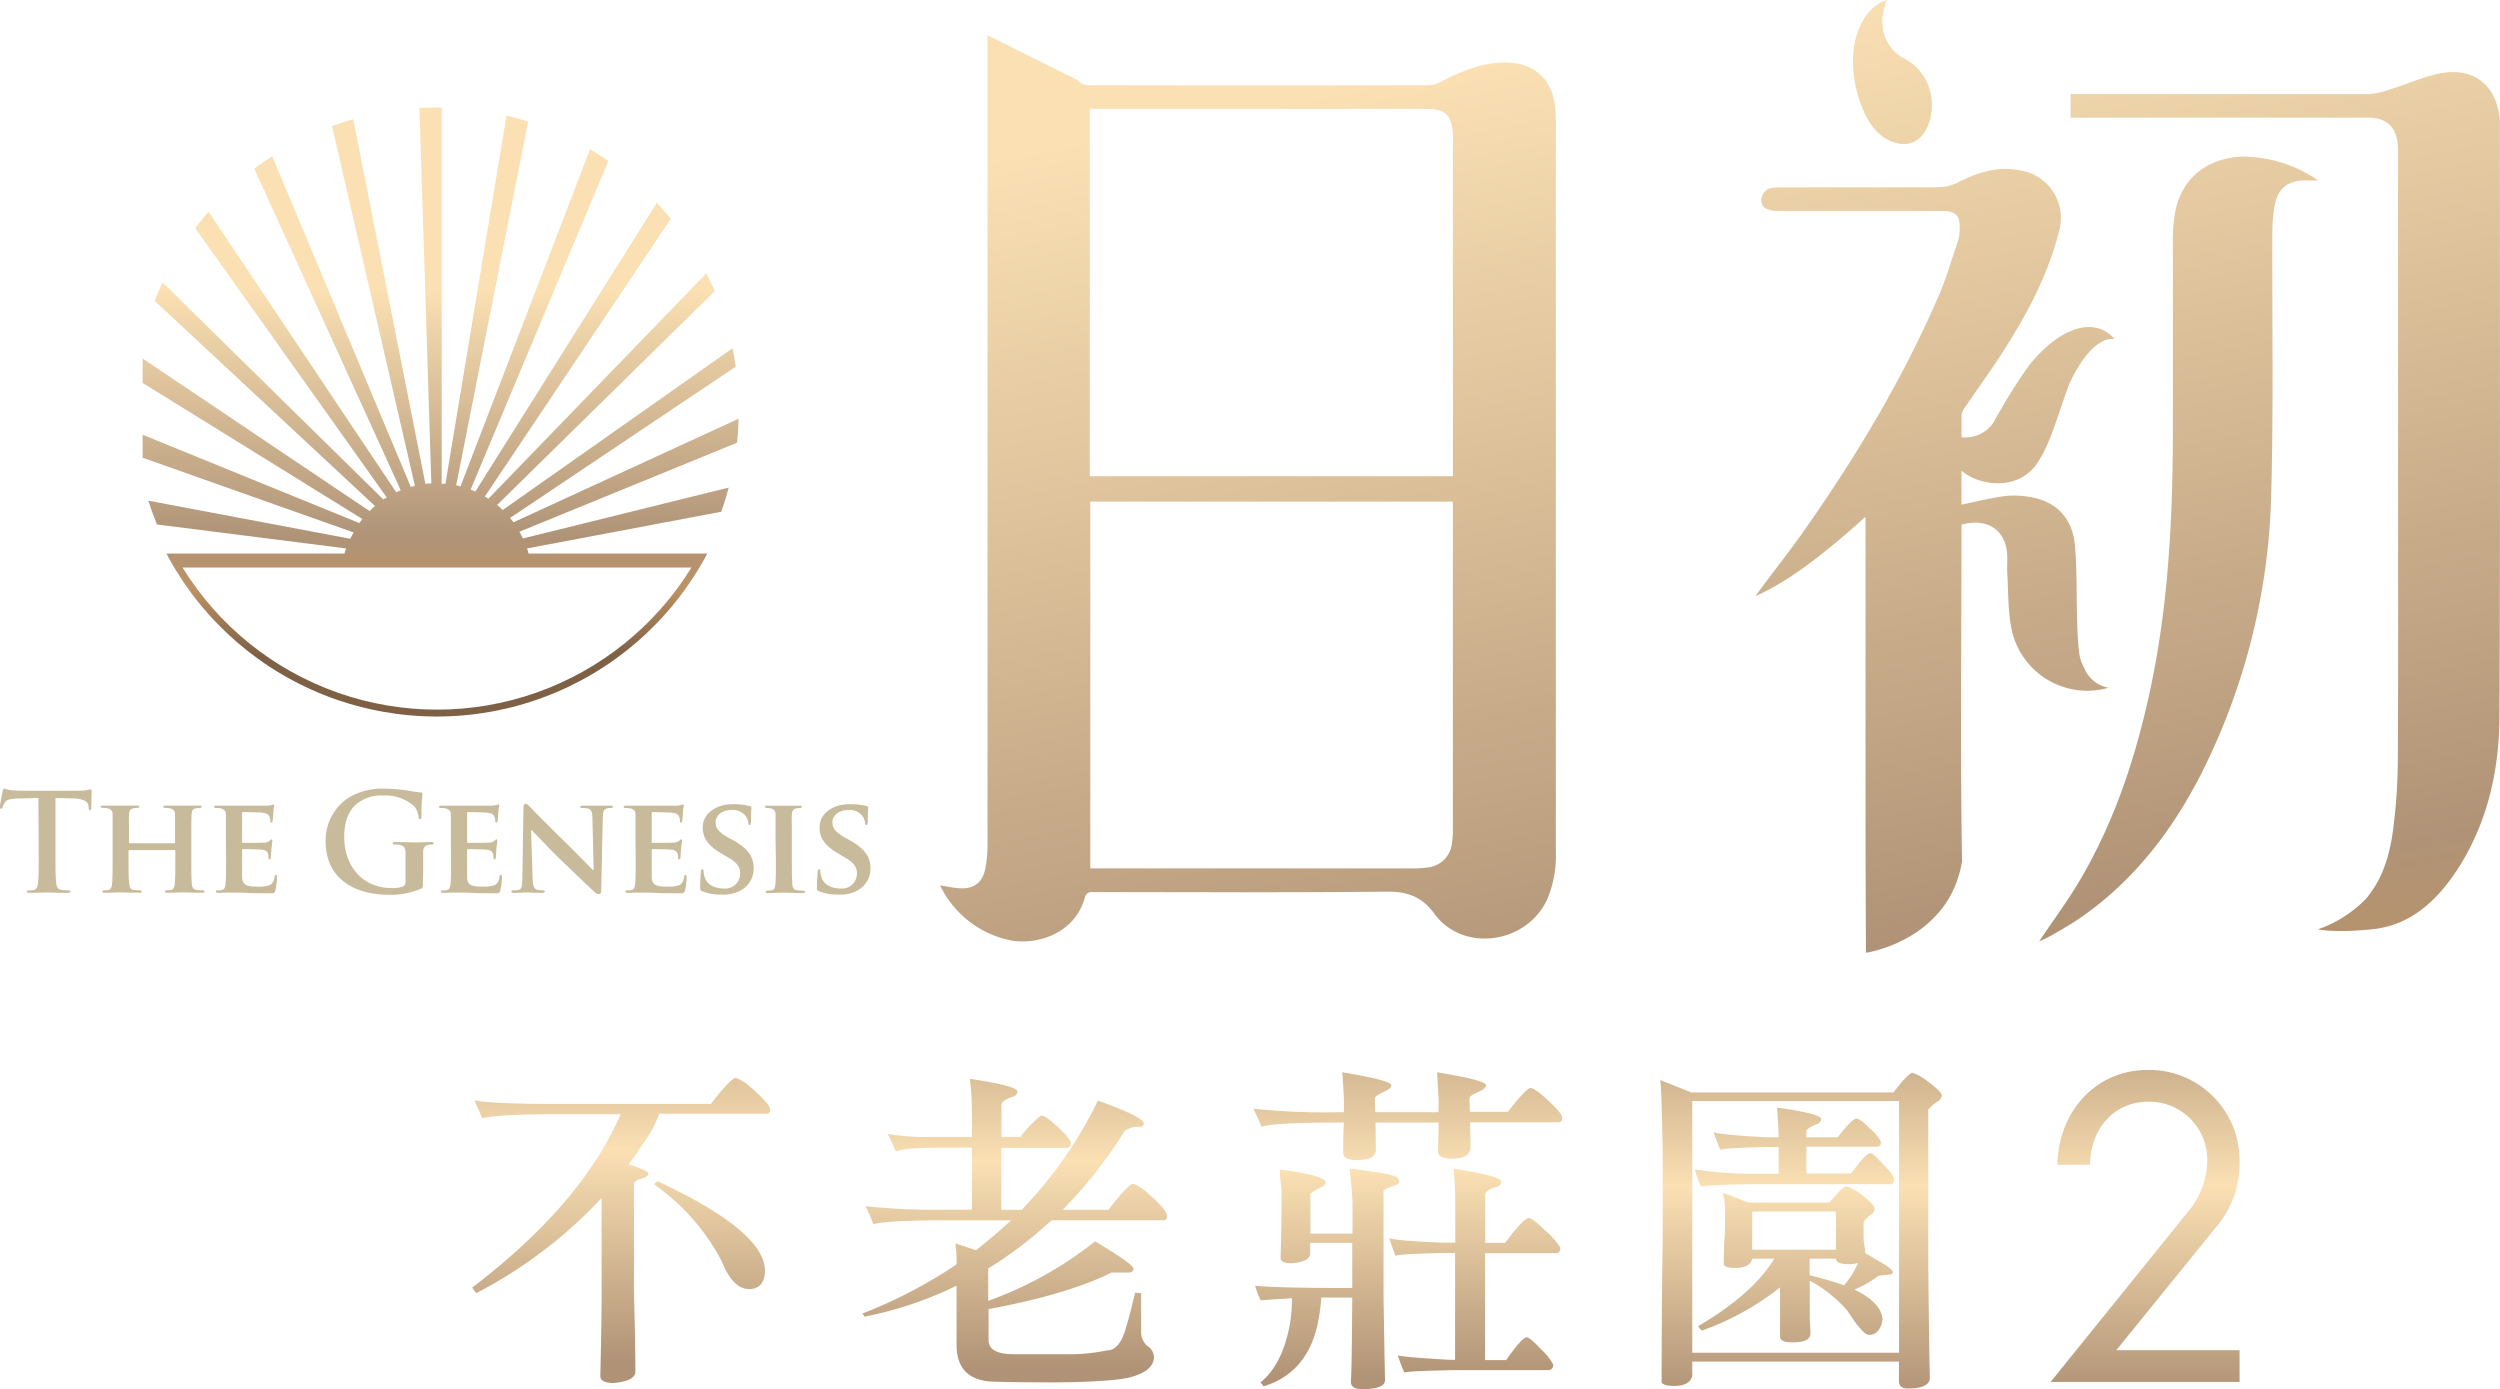
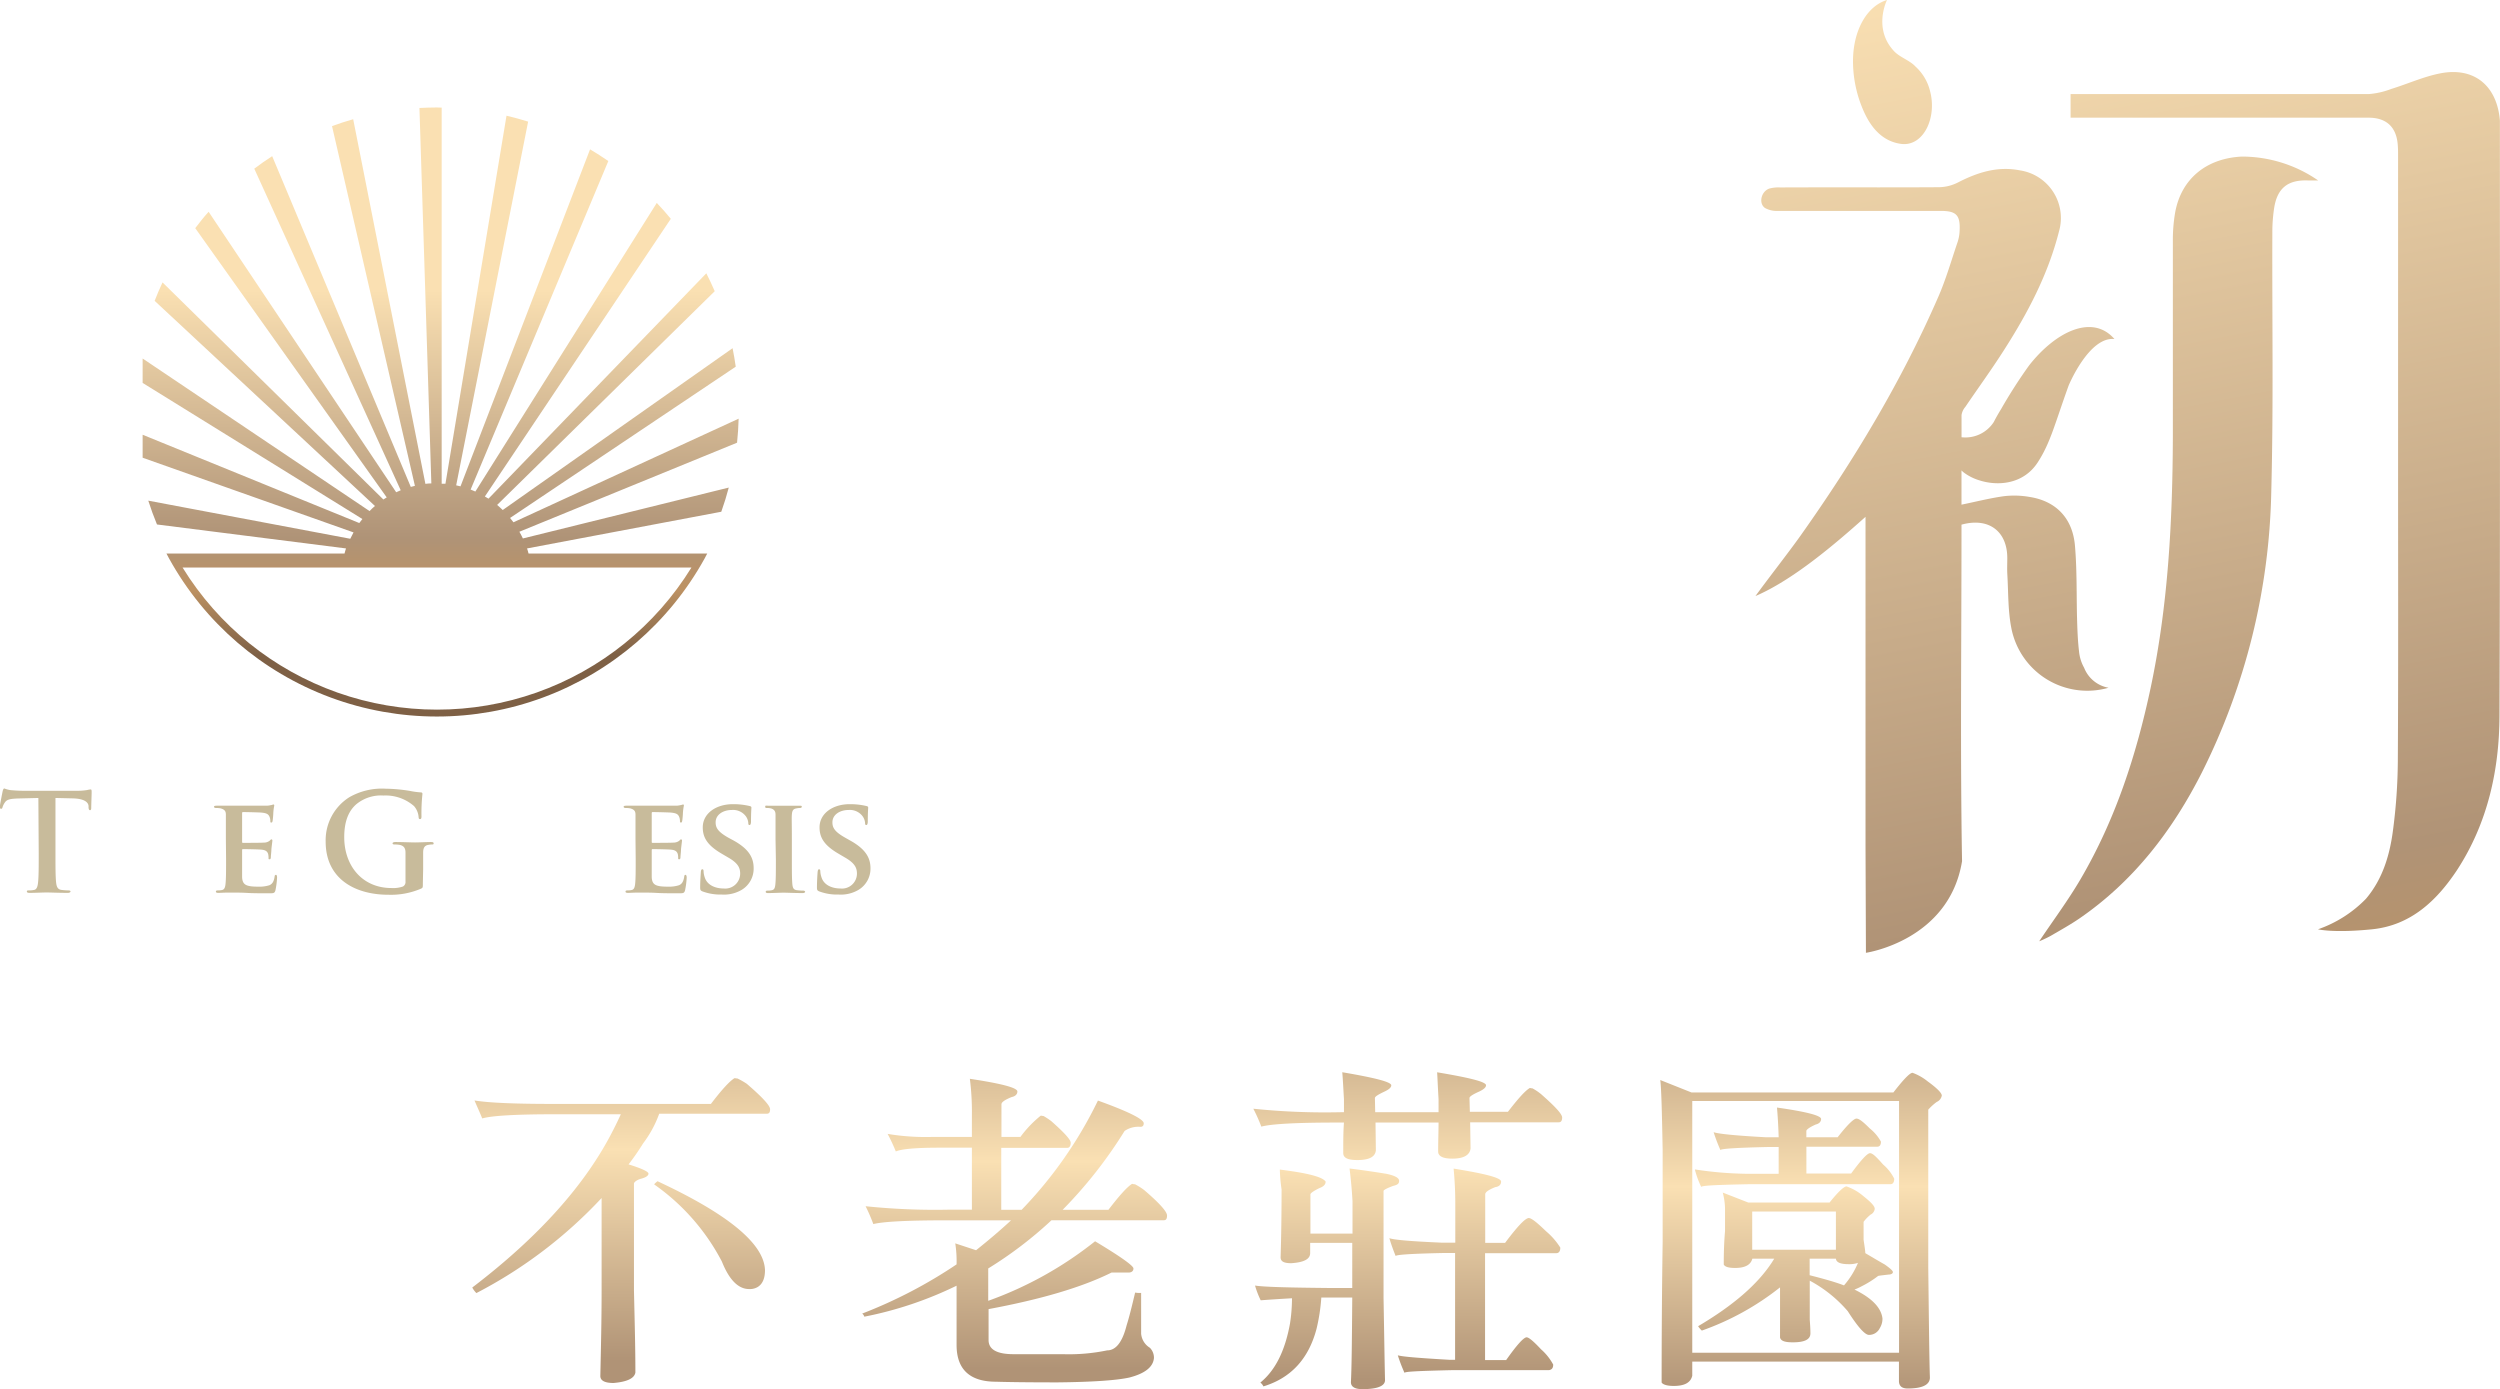
<svg xmlns="http://www.w3.org/2000/svg" xmlns:xlink="http://www.w3.org/1999/xlink" viewBox="0 0 491.31 273.01">
  <defs>
    <style>.cls-1{fill:none;}.cls-2,.cls-3,.cls-4,.cls-5,.cls-6{fill-rule:evenodd;}.cls-2{fill:url(#linear-gradient);}.cls-3{fill:url(#linear-gradient-2);}.cls-4{fill:url(#linear-gradient-3);}.cls-5{fill:url(#linear-gradient-4);}.cls-6{fill:url(#linear-gradient-5);}.cls-7{clip-path:url(#clip-path);}.cls-8{fill:url(#linear-gradient-6);}.cls-9{fill:#c8bb9b;}.cls-10{fill:url(#未命名漸層_8);}.cls-11{fill:url(#未命名漸層_8-2);}.cls-12{fill:url(#未命名漸層_8-3);}.cls-13{fill:url(#未命名漸層_8-4);}.cls-14{fill:url(#未命名漸層_8-5);}</style>
    <linearGradient id="linear-gradient" x1="230.94" y1="23.97" x2="282.94" y2="291.97" gradientUnits="userSpaceOnUse">
      <stop offset="0" stop-color="#fae0b3" />
      <stop offset="0.68" stop-color="#b09376" />
      <stop offset="0.82" stop-color="#bd9362" />
      <stop offset="1" stop-color="#7e6045" />
    </linearGradient>
    <linearGradient id="linear-gradient-2" x1="441.3" y1="-16.84" x2="493.3" y2="251.16" xlink:href="#linear-gradient" />
    <linearGradient id="linear-gradient-3" x1="362.11" y1="-1.48" x2="414.11" y2="266.52" xlink:href="#linear-gradient" />
    <linearGradient id="linear-gradient-4" x1="404.83" y1="-9.77" x2="456.83" y2="258.23" xlink:href="#linear-gradient" />
    <linearGradient id="linear-gradient-5" x1="368.11" y1="-2.64" x2="420.11" y2="265.36" xlink:href="#linear-gradient" />
    <clipPath id="clip-path">
      <path class="cls-1" d="M35.88,111.54h100a58.73,58.73,0,0,1-100,0M85.81,21.12c-1.13,0-2.26.05-3.38.1L84.77,95q-.58,0-1.17.09L69.41,23.43c-1.4.4-2.8.85-4.16,1.35l16.29,70.7a8,8,0,0,0-.81.21l-27.24-65c-1.2.77-2.37,1.59-3.52,2.46l28.78,63.2c-.3.12-.59.25-.89.39L41,41.62c-.91,1-1.79,2.11-2.63,3.22L76,97.75l-.66.41L31.94,55.5c-.56,1.19-1.07,2.39-1.55,3.62l43.3,40.32c-.37.31-.72.63-1.06,1L27.35,70c-.26,1.47-.48,2.94-.63,4.44L71.22,102c-.21.25-.42.53-.61.79l-44-17.93c.11,1.6.28,3.2.51,4.77l42.36,15c-.23.41-.44.83-.64,1.25l-39.7-7.49c.51,1.58,1.08,3.16,1.71,4.68L68,107.78c-.12.31-.19.64-.29,1h-35l.53,1a60.11,60.11,0,0,0,105.22,0l.53-1H103.87c-.09-.35-.18-.69-.29-1l38.17-7.21c.55-1.55,1.05-3.14,1.47-4.75l-40.46,10c-.21-.45-.45-.89-.69-1.32L144.85,87c.17-1.55.26-3.13.31-4.72l-44.25,20.36c-.21-.29-.45-.57-.67-.85l44.35-29.73c-.17-1.22-.38-2.44-.62-3.63L98.8,100.23c-.35-.35-.73-.67-1.1-1l42.76-42c-.51-1.19-1.07-2.36-1.65-3.52L96,98l-.71-.43L131.83,43q-1.32-1.62-2.76-3.12L93.42,96.6q-.47-.21-.93-.39l27.06-64.56c-1.16-.8-2.36-1.57-3.59-2.3L90.5,95.58l-.85-.2L103.79,23.9c-1.39-.44-2.82-.82-4.25-1.16l-12,72.33-.74,0V21.15C86.5,21.15,86.15,21.12,85.81,21.12Z" />
    </clipPath>
    <linearGradient id="linear-gradient-6" x1="-264.39" y1="921.1" x2="-263.65" y2="921.1" gradientTransform="matrix(0, 96.9, 96.9, 0, -89168.42, 25676.52)" gradientUnits="userSpaceOnUse">
      <stop offset="0" stop-color="#fae0b2" />
      <stop offset="0.68" stop-color="#af9377" />
      <stop offset="0.82" stop-color="#bd9263" />
      <stop offset="1" stop-color="#7e6045" />
    </linearGradient>
    <linearGradient id="未命名漸層_8" x1="122.07" y1="267.54" x2="122.07" y2="148.72" gradientUnits="userSpaceOnUse">
      <stop offset="0" stop-color="#b09376" />
      <stop offset="0.35" stop-color="#fae0b3" />
      <stop offset="0.68" stop-color="#b09376" />
      <stop offset="0.82" stop-color="#bd9362" />
      <stop offset="1" stop-color="#7e6045" />
    </linearGradient>
    <linearGradient id="未命名漸層_8-2" x1="199.36" y1="268.96" x2="199.36" y2="152.55" xlink:href="#未命名漸層_8" />
    <linearGradient id="未命名漸層_8-3" x1="276.65" y1="271.05" x2="276.65" y2="153.83" xlink:href="#未命名漸層_8" />
    <linearGradient id="未命名漸層_8-4" x1="353.95" y1="274.28" x2="353.95" y2="156.83" xlink:href="#未命名漸層_8" />
    <linearGradient id="未命名漸層_8-5" x1="421.54" y1="273.78" x2="421.54" y2="157.33" xlink:href="#未命名漸層_8" />
  </defs>
  <title>220705-logo-2</title>
  <g id="圖層_2" data-name="圖層 2">
    <g id="圖層_1-2" data-name="圖層 1">
-       <path class="cls-2" d="M211.79,15.75a2.76,2.76,0,0,0,1.86,1q33.6.07,67.22,0a6.23,6.23,0,0,0,2.67-.87c3.68-1.85,7.41-3.46,11.62-3.59,6.39-.19,10.17,3.26,10.54,9.7.05.83.06,1.68.06,2.53q0,71.35,0,142.74a22,22,0,0,1-1.71,9.5c-4.05,8.76-16.55,10.49-22.15,2.82-2.43-3.33-5.29-4.39-9.35-4.35-19.09.2-38.19.09-57.27.09-.88,0-1.73-.2-2.09,1.1-1.86,6.8-9,9.36-14.51,8.4A19.74,19.74,0,0,1,184.75,174c1.23.2,2.38.44,3.55.55,3,.28,4.77-1,5.35-3.89a25,25,0,0,0,.42-4.66q0-69.84,0-139.67c0-.54,0-18.86,0-19.4Zm73.74,77.83V92.05q0-32,0-63.95a18.89,18.89,0,0,0,0-2c-.39-3.64-1.56-4.7-5.21-4.7H214.17V93.58Zm-71.26,77.08h63.62a16.27,16.27,0,0,0,2.7-.19,5.31,5.31,0,0,0,4.75-4.72,18.21,18.21,0,0,0,.18-2.87q0-31.16,0-62.3v-2H214.27Z" />
      <path class="cls-3" d="M491.29,24.93c0-.42,0-.84,0-1.27-.58-6.86-5.1-10.57-11.79-9.23-3.26.65-6.37,2.07-9.56,3.05a15.68,15.68,0,0,1-4.31,1c-13,0-45.69,0-58.71,0v4.65c5.28,0,30.18,0,35.46,0q11.57,0,23.13,0c3.5,0,5.46,1.87,5.71,5.37.06.72.06,1.45.06,2.16V92.82c0,19,.06,37.93-.05,56.91a108.88,108.88,0,0,1-.91,13.13c-.62,5-2,9.81-5.35,13.77a24.2,24.2,0,0,1-9.43,6s3,.77,10.62,0S478.88,177,482.86,171c6-9.2,8.31-19.59,8.35-30.38C491.36,102,491.29,63.47,491.29,24.93Z" />
      <path class="cls-4" d="M414.38,135.16a6.35,6.35,0,0,1-4.8-3.93,8.1,8.1,0,0,1-1-3.22c-.24-2-.32-4.08-.38-6.13-.14-4.87,0-9.76-.42-14.61-.45-5.43-3.73-8.8-8.92-9.61a17.26,17.26,0,0,0-5-.15c-2.78.38-5.5,1.08-8.38,1.67,0-2.23,0-4.48,0-6.73l.3.29A9.77,9.77,0,0,0,389,94.4c3.64,1.17,8.66.79,11.46-3.53,2.5-3.85,3.29-7.37,6.08-15.11,0,0,4-9.66,9-9.13-4.32-5-11.55-1.47-16.77,5.18a98.18,98.18,0,0,0-5.51,8.59c-.51.82-1,1.68-1.43,2.53a6.65,6.65,0,0,1-6.34,3c0-1.46,0-2.93,0-4.37a3.17,3.17,0,0,1,.74-1.59c2.53-3.73,5.19-7.38,7.61-11.18,4.65-7.26,8.66-14.86,10.8-23.31a9.47,9.47,0,0,0-7.68-12c-4.38-.86-8.3.39-12.14,2.36a8.52,8.52,0,0,1-3.73.95c-10.42.07-20.84,0-31.25.05a6.8,6.8,0,0,0-2.13.22c-1.6.55-2.16,2.9-.84,3.82a4.8,4.8,0,0,0,2.55.57c10.66,0,21.32,0,32,0,3.06,0,3.85.84,3.69,3.93a8,8,0,0,1-.37,2.12c-1.26,3.69-2.33,7.47-3.89,11-7.22,16.55-16.5,31.93-26.91,46.64-2.31,3.27-6.59,8.73-8.95,12,7.32-3.14,15.47-10.06,21.63-15.57v1.68q0,31.53,0,63l.08,21s16.33-2.37,18.89-18c-.37-21.38-.11-42.76-.11-64.14v-2c5.32-1.48,9,1.27,9,6.57,0,1-.05,2,0,3.06.22,3.6.11,7.27.81,10.76A15.2,15.2,0,0,0,414.38,135.16Z" />
      <path class="cls-5" d="M440.6,30.77c-7,.33-11.92,4.38-13.12,10.94a31.53,31.53,0,0,0-.46,5.74c0,12.77,0,25.53,0,38.29-.06,16.57-.91,33.08-4.35,49.36-2.81,13.24-6.94,26-13.83,37.74-2.43,4.14-5.31,8-8.09,12.15a23.87,23.87,0,0,0,2.24-1.06c1.92-1.12,3.87-2.2,5.71-3.46,10.63-7.32,18.23-17.24,24-28.61a128.59,128.59,0,0,0,13.66-55.23c.45-17,.15-33.95.21-50.93a31.39,31.39,0,0,1,.36-4.85c.61-3.87,2.69-5.52,6.57-5.39.58,0,1.18,0,2.07,0A26.4,26.4,0,0,0,440.6,30.77Z" />
      <path class="cls-6" d="M373.55,28.27c4.45.64,7.2-5.18,5.72-10.49a9.52,9.52,0,0,0-2.82-4.69c-1.19-1.3-3.25-1.85-4.4-3.23C368.11,5.44,370.84,0,370.84,0c-4.08,1.24-6.74,6.2-6.68,12.24a24.27,24.27,0,0,0,2.11,9.63C367.88,25.5,370.24,27.8,373.55,28.27Z" />
      <g class="cls-7">
        <rect class="cls-8" x="28.03" y="21.12" width="120.64" height="121.71" />
      </g>
      <path class="cls-9" d="M7.54,156.82l-4,.1c-1.55.06-2.18.19-2.58.78a3.35,3.35,0,0,0-.46.93c-.05.21-.13.32-.29.32s-.24-.13-.24-.43.51-2.85.56-3.06.16-.51.32-.51a5.87,5.87,0,0,0,1.14.32c.78.08,1.79.14,2.67.14H15.24a11.7,11.7,0,0,0,1.84-.14,6,6,0,0,1,.72-.13c.19,0,.21.16.21.56,0,.56-.08,2.4-.08,3.09,0,.27-.08.43-.24.43s-.26-.14-.29-.53l0-.3c-.05-.69-.77-1.44-3.14-1.49l-3.36-.08v10.92c0,2.46,0,4.56.13,5.71.09.74.25,1.33,1.05,1.44a11.91,11.91,0,0,0,1.35.1c.3,0,.43.08.43.21s-.21.27-.51.27c-1.75,0-3.43-.08-4.18-.08s-2.29.08-3.36.08c-.34,0-.53-.08-.53-.27s.11-.21.43-.21a4.71,4.71,0,0,0,1-.1c.53-.11.69-.7.77-1.47.13-1.12.13-3.22.13-5.68Z" />
-       <path class="cls-9" d="M34.27,165.72s.13,0,.13-.16v-.48c0-3.44,0-4.27,0-5s-.27-1-1-1.23a4.51,4.51,0,0,0-.91-.08c-.27,0-.4-.08-.4-.24s.16-.21.51-.21c1.25,0,2.9,0,3.51,0s2.11,0,3,0c.35,0,.51,0,.51.21s-.16.24-.42.24a4.27,4.27,0,0,0-.7.08c-.61.11-.8.43-.85,1.23s-.05,1.36-.05,4.79v4c0,2.08,0,3.86.1,4.85.08.64.22,1.07.93,1.17a9.06,9.06,0,0,0,1.2.08c.24,0,.38.14.38.24s-.19.24-.48.24c-1.52,0-3.07-.08-3.71-.08s-2.18.08-3.09.08c-.32,0-.5-.08-.5-.24s.1-.24.37-.24a3.69,3.69,0,0,0,.85-.08c.48-.1.61-.53.7-1.19.1-1,.1-2.7.1-4.78v-1.73a.14.14,0,0,0-.13-.13H25.42c-.08,0-.16,0-.16.13v1.73c0,2.08,0,3.81.13,4.8.08.64.22,1.07.91,1.17a9.3,9.3,0,0,0,1.2.08c.27,0,.37.14.37.24s-.19.24-.48.24c-1.52,0-3.14-.08-3.81-.08s-2.08.08-3,.08c-.29,0-.45-.08-.45-.24s.08-.24.37-.24a3.69,3.69,0,0,0,.83-.08c.48-.1.61-.53.69-1.19.11-1,.11-2.75.11-4.83v-4c0-3.43,0-4.08,0-4.79a1.12,1.12,0,0,0-1-1.23,4.58,4.58,0,0,0-.93-.08c-.25,0-.4-.08-.4-.24s.18-.21.5-.21c1.25,0,2.8,0,3.44,0s2.18,0,3.12,0c.32,0,.48,0,.48.21s-.14.24-.43.24a3.75,3.75,0,0,0-.67.08c-.64.11-.82.43-.88,1.23s0,1.54,0,5v.48a.14.14,0,0,0,.16.16Z" />
      <path class="cls-9" d="M44.39,164.89c0-3.43,0-4.08,0-4.79s-.26-1-1-1.23a4.51,4.51,0,0,0-.93-.08c-.24,0-.4-.08-.4-.24s.18-.21.53-.21c1.23,0,2.72,0,3.39,0s5.94,0,6.39,0,.8-.11,1-.13a2.15,2.15,0,0,1,.37-.11c.13,0,.16.11.16.22a10.38,10.38,0,0,0-.19,1.46c0,.24-.08,1.23-.13,1.49s-.08.38-.27.38-.18-.11-.18-.3a2.22,2.22,0,0,0-.16-.83c-.19-.39-.37-.71-1.55-.82-.4-.05-3.2-.11-3.68-.11-.1,0-.16.08-.16.22v5.59c0,.14,0,.24.16.24.54,0,3.57,0,4.11-.05a1.78,1.78,0,0,0,1.12-.35c.18-.16.26-.29.37-.29a.22.22,0,0,1,.19.24c0,.13-.06.51-.19,1.65,0,.46-.11,1.36-.11,1.52s0,.51-.24.51-.21-.08-.21-.19,0-.53-.08-.83c-.13-.45-.42-.79-1.3-.87-.43-.06-3.1-.11-3.68-.11-.11,0-.14.11-.14.24V169c0,.77,0,2.69,0,3.36.06,1.54.78,1.89,3.18,1.89a6.47,6.47,0,0,0,2.21-.29c.58-.27.85-.75,1-1.68,0-.24.11-.35.27-.35s.21.29.21.53a15.65,15.65,0,0,1-.32,2.51c-.16.58-.37.58-1.25.58-1.76,0-3.18,0-4.32-.07s-2-.06-2.72-.06c-.26,0-.77,0-1.33,0s-1.15.05-1.63.05c-.29,0-.45-.08-.45-.24s.08-.24.38-.24a3.59,3.59,0,0,0,.82-.08c.48-.1.62-.53.69-1.19.11-1,.11-2.75.11-4.83Z" />
      <path class="cls-9" d="M83.1,173.69c0,.72,0,.77-.35.95a15,15,0,0,1-6.42,1.2C69.8,175.84,64,172.75,64,165.4a10,10,0,0,1,4.64-8.72A12.91,12.91,0,0,1,75.82,155a31.45,31.45,0,0,1,4.72.43,15.55,15.55,0,0,0,2.11.29c.32,0,.37.14.37.32a35.45,35.45,0,0,0-.19,4.37c0,.43-.08.56-.29.56s-.24-.13-.27-.35a3.71,3.71,0,0,0-.9-2.2,8.49,8.49,0,0,0-6-2.08,7.64,7.64,0,0,0-5.27,1.65c-1.49,1.25-2.45,3.25-2.45,6.53,0,5.73,3.64,10,9.27,10a5.81,5.81,0,0,0,2.27-.3,1,1,0,0,0,.5-1V170.7c0-1.33,0-2.34,0-3.14s-.26-1.33-1.14-1.52a5.86,5.86,0,0,0-1-.08c-.24,0-.4-.05-.4-.21s.19-.27.56-.27c1.39,0,3.06.08,3.86.08s2.24-.08,3.12-.08c.35,0,.53.05.53.27s-.16.21-.34.21a4.48,4.48,0,0,0-.72.08c-.72.13-1,.58-1,1.52s0,1.86,0,3.19Z" />
-       <path class="cls-9" d="M88.6,164.89c0-3.43,0-4.08,0-4.79s-.26-1-1-1.23a4.44,4.44,0,0,0-.93-.08c-.24,0-.4-.08-.4-.24s.19-.21.53-.21c1.23,0,2.72,0,3.39,0s5.94,0,6.39,0,.8-.11,1-.13a2.45,2.45,0,0,1,.37-.11c.14,0,.16.11.16.22a10.38,10.38,0,0,0-.19,1.46c0,.24-.07,1.23-.13,1.49s-.08.38-.26.38-.19-.11-.19-.3a2.22,2.22,0,0,0-.16-.83c-.19-.39-.38-.71-1.55-.82-.4-.05-3.19-.11-3.67-.11-.11,0-.16.08-.16.22v5.59c0,.14,0,.24.16.24.53,0,3.57,0,4.1-.05a1.78,1.78,0,0,0,1.12-.35c.18-.16.27-.29.37-.29a.22.22,0,0,1,.19.24c0,.13-.06.51-.19,1.65,0,.46-.1,1.36-.1,1.52s0,.51-.24.51-.22-.08-.22-.19a6.79,6.79,0,0,0-.08-.83c-.13-.45-.43-.79-1.3-.87-.43-.06-3.1-.11-3.68-.11-.11,0-.13.11-.13.24V169c0,.77,0,2.69,0,3.36,0,1.54.77,1.89,3.17,1.89a6.47,6.47,0,0,0,2.21-.29c.58-.27.85-.75,1-1.68,0-.24.11-.35.27-.35s.21.29.21.53a15.65,15.65,0,0,1-.32,2.51c-.16.58-.37.58-1.25.58-1.76,0-3.17,0-4.32-.07s-2-.06-2.72-.06c-.26,0-.77,0-1.33,0s-1.14.05-1.62.05c-.3,0-.46-.08-.46-.24s.08-.24.38-.24a3.59,3.59,0,0,0,.82-.08c.48-.1.61-.53.7-1.19.1-1,.1-2.75.1-4.83Z" />
-       <path class="cls-9" d="M104.67,172.38c0,1.76.35,2.29.8,2.45a4.06,4.06,0,0,0,1.22.16c.27,0,.4.11.4.24s-.21.24-.53.24c-1.52,0-2.61-.08-3-.08-.21,0-1.33.08-2.53.08-.32,0-.53,0-.53-.24s.16-.24.37-.24a5.54,5.54,0,0,0,1.07-.1c.61-.16.69-.78.72-2.75l.21-13.43c0-.45.16-.77.4-.77s.61.34,1,.75,3.81,3.89,7.22,7.22c1.6,1.57,4.72,4.77,5.07,5.09h.1l-.23-10.08c0-1.38-.25-1.78-.81-2a4,4,0,0,0-1.22-.13c-.3,0-.38-.1-.38-.24s.24-.21.59-.21c1.23,0,2.48,0,3,0,.26,0,1.14,0,2.29,0,.31,0,.53,0,.53.21s-.13.24-.4.24a2.37,2.37,0,0,0-.72.08c-.64.19-.83.59-.85,1.87L118.15,175c0,.5-.19.72-.37.72a1.39,1.39,0,0,1-1-.48c-1.47-1.36-4.4-4.16-6.85-6.53s-5-5.2-5.49-5.59h-.08Z" />
      <path class="cls-9" d="M124.89,164.89c0-3.43,0-4.08,0-4.79s-.26-1-1-1.23a4.58,4.58,0,0,0-.93-.08c-.24,0-.4-.08-.4-.24s.18-.21.53-.21c1.23,0,2.72,0,3.39,0s5.94,0,6.39,0,.8-.11,1-.13a2.15,2.15,0,0,1,.37-.11c.13,0,.16.11.16.22a10.38,10.38,0,0,0-.19,1.46c0,.24-.08,1.23-.13,1.49s-.08.38-.26.38-.19-.11-.19-.3a2.22,2.22,0,0,0-.16-.83c-.19-.39-.38-.71-1.55-.82-.4-.05-3.2-.11-3.68-.11-.1,0-.16.08-.16.22v5.59c0,.14,0,.24.16.24.54,0,3.57,0,4.11-.05a1.81,1.81,0,0,0,1.12-.35c.18-.16.26-.29.37-.29a.22.22,0,0,1,.19.24c0,.13-.06.51-.19,1.65,0,.46-.11,1.36-.11,1.52s0,.51-.23.51-.22-.08-.22-.19,0-.53-.08-.83c-.13-.45-.43-.79-1.31-.87-.42-.06-3.09-.11-3.67-.11-.11,0-.14.11-.14.24V169c0,.77,0,2.69,0,3.36.06,1.54.78,1.89,3.17,1.89a6.5,6.5,0,0,0,2.22-.29c.58-.27.85-.75,1-1.68,0-.24.11-.35.26-.35s.22.29.22.53a15.65,15.65,0,0,1-.32,2.51c-.16.58-.37.58-1.25.58-1.76,0-3.17,0-4.32-.07s-2-.06-2.72-.06c-.27,0-.77,0-1.33,0s-1.15.05-1.63.05c-.29,0-.45-.08-.45-.24s.08-.24.37-.24a3.63,3.63,0,0,0,.83-.08c.48-.1.61-.53.69-1.19.11-1,.11-2.75.11-4.83Z" />
      <path class="cls-9" d="M138.05,175.18c-.37-.16-.45-.27-.45-.77,0-1.23.11-2.64.13-3s.11-.58.3-.58.24.21.24.37a4,4,0,0,0,.21,1.17c.5,1.68,2.26,2.24,3.73,2.24a2.94,2.94,0,0,0,3.25-2.88c0-1-.24-2-2.32-3.19l-1.36-.8c-2.77-1.63-3.67-3.15-3.67-5.14,0-2.78,2.66-4.56,5.91-4.56a13.9,13.9,0,0,1,3.33.37c.21.06.32.13.32.3s-.08.93-.08,2.71c0,.48-.11.72-.29.72s-.24-.13-.24-.4a2.55,2.55,0,0,0-.62-1.49,3.12,3.12,0,0,0-2.61-1.07c-1.67,0-3.19.88-3.19,2.43,0,1,.37,1.81,2.47,3l1,.54c3.09,1.7,4,3.43,4,5.49a4.85,4.85,0,0,1-2.34,4.23,6.84,6.84,0,0,1-3.92.93A10.08,10.08,0,0,1,138.05,175.18Z" />
      <path class="cls-9" d="M152.41,164.89c0-3.43,0-4.08,0-4.79s-.29-1-.8-1.2a3,3,0,0,0-.85-.11c-.24,0-.38,0-.38-.27s.19-.18.56-.18c.89,0,2.48,0,3.15,0s2.11,0,3,0c.29,0,.48,0,.48.18s-.13.27-.37.27a3.4,3.4,0,0,0-.69.08c-.64.11-.83.43-.89,1.23s0,1.36,0,4.79v4c0,2.18,0,4,.11,5,.08.61.24,1,.93,1.06a9.3,9.3,0,0,0,1.2.08c.26,0,.37.14.37.24s-.18.24-.45.24c-1.54,0-3.14-.08-3.78-.08s-2.13.08-3.07.08c-.29,0-.45-.08-.45-.24s.08-.24.37-.24a3.69,3.69,0,0,0,.83-.08c.48-.1.61-.42.69-1.09.11-.93.11-2.75.11-4.93Z" />
      <path class="cls-9" d="M161,175.18c-.37-.16-.45-.27-.45-.77,0-1.23.1-2.64.13-3s.11-.58.29-.58.24.21.24.37a4,4,0,0,0,.22,1.17c.5,1.68,2.26,2.24,3.73,2.24a2.94,2.94,0,0,0,3.25-2.88c0-1-.24-2-2.32-3.19l-1.36-.8c-2.77-1.63-3.67-3.15-3.67-5.14,0-2.78,2.66-4.56,5.91-4.56a13.9,13.9,0,0,1,3.33.37c.22.06.32.13.32.3s-.08.93-.08,2.71c0,.48-.11.72-.29.72s-.24-.13-.24-.4a2.55,2.55,0,0,0-.62-1.49,3.12,3.12,0,0,0-2.61-1.07c-1.67,0-3.19.88-3.19,2.43,0,1,.37,1.81,2.48,3l.95.54c3.09,1.7,4.05,3.43,4.05,5.49a4.85,4.85,0,0,1-2.34,4.23,6.83,6.83,0,0,1-3.92.93A10,10,0,0,1,161,175.18Z" />
      <path class="cls-10" d="M146.77,213c3,2.58,4.57,4.26,4.57,5s-.27.88-.73.88H129.55a21.94,21.94,0,0,1-3.16,5.82,48.2,48.2,0,0,1-2.86,4.13c2.58.8,3.91,1.42,3.91,1.82s-.52.75-1.46,1-1.39.74-1.39.94v21.05c.13,5.68.28,11.09.28,16.1-.2,1.15-1.67,1.83-4.31,2.05-1.73,0-2.58-.48-2.58-1.37.12-5.48.25-11,.25-16.64V235.44a90.67,90.67,0,0,1-24.61,18.68,4.62,4.62,0,0,1-.81-1.09q19.68-15,27.75-31.05c.6-1.16,1.06-2.16,1.45-3h-13c-7.62,0-12.39.28-14.24.82-.47-1.16-1-2.31-1.52-3.53,3,.49,8.34.68,15.88.68h30.58q3.18-4.17,4.63-5.06c.2,0,.4.06.59.06A14,14,0,0,1,146.77,213Zm3.57,36.61c0,1.69-.52,2.77-1.46,3.33a3,3,0,0,1-1.65.39c-2.11,0-3.9-1.75-5.36-5.4a42.48,42.48,0,0,0-13.3-15.16c0-.07.2-.28.65-.63C143.13,238.62,150.2,244.45,150.34,249.65Z" />
      <path class="cls-11" d="M224.85,233.87c3,2.56,4.5,4.25,4.5,5s-.25.94-.66.94H206.64a78.46,78.46,0,0,1-12.43,9.47v6.36a73.18,73.18,0,0,0,21-11.7c5,3,7.54,4.81,7.54,5.34s-.38.81-1,.81h-3.31c-5.85,2.91-13.9,5.27-24.16,7.18v6.09c0,1.89,1.72,2.77,4.9,2.77h9.73a37,37,0,0,0,8.67-.75c1.72,0,3-1.62,3.83-4.93.48-1.5,1-3.59,1.67-6.43a4.69,4.69,0,0,0,1.18.07v8a3.6,3.6,0,0,0,1.72,2.78,2.79,2.79,0,0,1,.8,2c-.15,1.76-1.73,3.05-4.84,3.85-2.43.54-7.14.88-14.09.95-6.3,0-10.34-.07-12.11-.13-5.17,0-7.75-2.44-7.75-7.23V252.67a73.45,73.45,0,0,1-18.13,6.09,1.17,1.17,0,0,0-.42-.61,93.61,93.61,0,0,0,18.55-9.67,22.61,22.61,0,0,0-.26-4.13l4.09,1.35c2.38-1.9,4.7-3.86,6.88-5.88H186.19c-7.81,0-12.63.25-14.56.74a34.51,34.51,0,0,0-1.52-3.51,131.59,131.59,0,0,0,16.35.68H191V225.55h-6.41c-4.58,0-7.42.25-8.54.74-.47-1.16-1-2.31-1.61-3.45a45.74,45.74,0,0,0,8.95.59H191v-4.18a51.87,51.87,0,0,0-.4-7.24c6.21.94,9.34,1.75,9.34,2.5,0,.54-.41.94-1.13,1.09-1.33.54-2,1-2,1.42v6.41h3.73a22.32,22.32,0,0,1,4-4.18c.13,0,.32.07.53.07a13.93,13.93,0,0,1,1.52,1c2.51,2.22,3.83,3.64,3.83,4.26s-.25,1-.65,1H196.77v12.18h4a82.79,82.79,0,0,0,15-21.47c6,2.16,9,3.66,9,4.47,0,.49-.25.69-.65.69a4.82,4.82,0,0,0-3.11.81,88.38,88.38,0,0,1-12.18,15.5h9c2.13-2.78,3.65-4.48,4.64-5.1.13,0,.32.08.59.08A12.65,12.65,0,0,1,224.85,233.87Z" />
      <path class="cls-12" d="M302.83,215c2.78,2.44,4.17,3.93,4.17,4.62s-.27.94-.67.94H288.92l.08,5.14c-.14,1.29-1.33,2-3.58,2q-2.79,0-2.79-1.41c0-2,.08-3.93.08-5.69H270.32l.07,5.47c-.13,1.29-1.32,1.91-3.64,1.91-1.85,0-2.77-.41-2.77-1.37,0-2.14,0-4.12.14-6h-1.33q-11.93,0-14.91.8a33.43,33.43,0,0,0-1.57-3.52,137.49,137.49,0,0,0,17.12.69h.69V216c-.14-2.29-.22-4.06-.33-5.28,6.41,1.09,9.63,1.91,9.63,2.57,0,.42-.45.82-1.31,1.22-1.33.63-1.91,1-1.91,1.3l.06,2.77h12.45V216c-.14-2.3-.2-4.07-.28-5.27,6.36,1.07,9.61,1.86,9.61,2.55,0,.42-.46.82-1.31,1.22-1.35.61-1.94,1-1.94,1.29l.07,2.71h7.48c2-2.58,3.37-4.13,4.3-4.68.14,0,.33.07.53.07A10.78,10.78,0,0,1,302.83,215Zm-30.58,15.64c1.78.35,2.71.81,2.71,1.42s-.39.81-1.19,1c-1.26.48-1.87.8-1.87,1v21c.14,7.72.21,13.06.29,16.18,0,1.15-1.53,1.76-4.45,1.76-1.51,0-2.25-.49-2.25-1.36.14-2.71.2-8.18.26-16.65h-6.08a36.85,36.85,0,0,1-.94,6.16c-1.57,5.95-5.08,9.68-10.44,11.31a1.91,1.91,0,0,0-.6-.75c2.91-2.38,4.83-6.15,5.82-11.57a33.16,33.16,0,0,0,.4-5c-2.45.14-4.49.27-6.15.4a17.87,17.87,0,0,1-1.12-2.9c1.59.27,6.34.4,14.42.48h4.69v-8.87h-8.27v2c0,1.22-1.25,1.83-3.7,2-1.46,0-2.11-.34-2.11-1.16.12-3.84.19-8.31.19-13.33a31.84,31.84,0,0,1-.34-3.91c5.37.67,8.35,1.41,9,2.36,0,.61-.46,1-1.27,1.3-1.19.59-1.72,1-1.72,1.21v7.71h8.27v-6.37c-.12-2.16-.32-4.32-.58-6.42C267.42,229.91,269.74,230.24,272.25,230.65ZM295,232.2c0,.61-.4,1-1.12,1.09-1.34.53-2,1-2,1.42v9.54h3.91c2.38-3.18,3.9-4.81,4.64-4.88.53,0,1.63.88,3.37,2.57a13.84,13.84,0,0,1,2.84,3.25c0,.68-.27,1.09-.79,1.09h-14v21H296c2.06-2.92,3.39-4.41,4-4.47.46,0,1.4.81,2.85,2.36a10.83,10.83,0,0,1,2.39,3c0,.68-.27,1-.8,1.09H285.62c-6.35.15-9.6.27-9.6.54a32,32,0,0,1-1.32-3.45c.92.28,4.37.55,10.26.89h1v-21h-2c-6.42.13-9.67.33-9.67.61a35.62,35.62,0,0,1-1.25-3.52c.92.34,4.31.62,10.19.88H286v-7.31a72.41,72.41,0,0,0-.33-7.24C291.84,230.65,295,231.46,295,232.2Z" />
      <path class="cls-13" d="M378.85,212.53c1.84,1.33,2.76,2.29,2.76,2.77a1.68,1.68,0,0,1-1,1.26,11,11,0,0,0-1.66,1.51v31.11c.13,10.69.2,17.87.32,21.53,0,1.42-1.44,2.16-4.36,2.16-1.2,0-1.72-.53-1.72-1.49v-3.79H332.57v2.78c-.33,1.36-1.51,2-3.64,2-1.33,0-2.12-.27-2.38-.67q0-14.1.2-27.62V226c-.14-7.71-.27-12.33-.47-13.75l6.15,2.45h39.66c2-2.58,3.25-3.87,3.77-3.87A10.33,10.33,0,0,1,378.85,212.53Zm-5.64,53.31V216.37H332.57v49.47Zm-5.75-44.07a8.65,8.65,0,0,1,2.19,2.59c0,.68-.27,1-.74,1H355v5.27h8.79c1.92-2.62,3.18-4,3.71-4s1.25.73,2.58,2.23a8.88,8.88,0,0,1,2.18,2.78c0,.68-.25,1.08-.71,1.08H344c-6.43.13-9.66.26-9.66.55a17.44,17.44,0,0,1-1.26-3.45,72.69,72.69,0,0,0,10.19.86h6.28v-5.27h-1.86c-6.34.14-9.58.34-9.58.62a34,34,0,0,1-1.34-3.53c.94.34,4.37.68,10.27,1h2.51c-.07-2.38-.2-4.34-.33-5.84,5.77.82,8.67,1.57,8.67,2.25,0,.53-.39.93-1.05,1.08-1.19.53-1.85,1-1.85,1.28v1.23h6.15c1.91-2.45,3.18-3.67,3.7-3.67S366.13,220.44,367.46,221.77Zm-33,39.73a4.28,4.28,0,0,1-.74-.87c6.9-4.07,11.73-8.25,14.58-12.66.13-.21.25-.39.38-.61h-4.3c-.32,1.23-1.46,1.82-3.36,1.82-1.26,0-2-.19-2.26-.67,0-2.17.06-4.4.25-6.56v-4.27a13,13,0,0,0-.45-3.31l5,1.95h16c1.6-2,2.72-3.09,3.31-3.17a10.23,10.23,0,0,1,3.31,1.9c1.45,1.16,2.25,1.95,2.25,2.51a1.43,1.43,0,0,1-.8,1.13,7.73,7.73,0,0,0-1.39,1.43v3.52c.21,1.43.34,2.3.34,2.64.93.53,2.18,1.3,3.83,2.23,1.07.76,1.59,1.23,1.59,1.49s-.32.48-.84.48c-1.07.13-1.73.19-2.06.27a19.47,19.47,0,0,1-3.18,2,11.7,11.7,0,0,1-1.47.68c3.45,1.68,5.25,3.58,5.5,5.68a3.47,3.47,0,0,1-.52,1.89,2.33,2.33,0,0,1-2.13,1.34c-.79,0-2.18-1.54-4.17-4.66a26,26,0,0,0-7.47-6v7.66c.07,1,.13,1.82.13,2.7,0,1.23-1.2,1.76-3.45,1.76-1.58,0-2.36-.27-2.52-.95V253A53.1,53.1,0,0,1,334.43,261.5Zm26.34-15.9v-7.51H344.35v7.51Zm4.37,2.57a5.18,5.18,0,0,1-1.86.27c-1.59,0-2.44-.34-2.51-1.08h-5.16v3.25c2.65.68,4.9,1.29,6.75,2A16.07,16.07,0,0,0,365.14,248.17Z" />
-       <path class="cls-14" d="M440.13,265.35v6.23H403l26.9-33.33a16,16,0,0,0,3.88-10.07A11.43,11.43,0,0,0,422.3,216.5c-6.93,0-11.42,5.36-11.58,12.4h-6.4c.23-10.56,7.62-18.63,17.75-18.63a17.78,17.78,0,0,1,18.06,17.83,19.27,19.27,0,0,1-4.34,12.71L415.9,265.35Z" />
    </g>
  </g>
</svg>